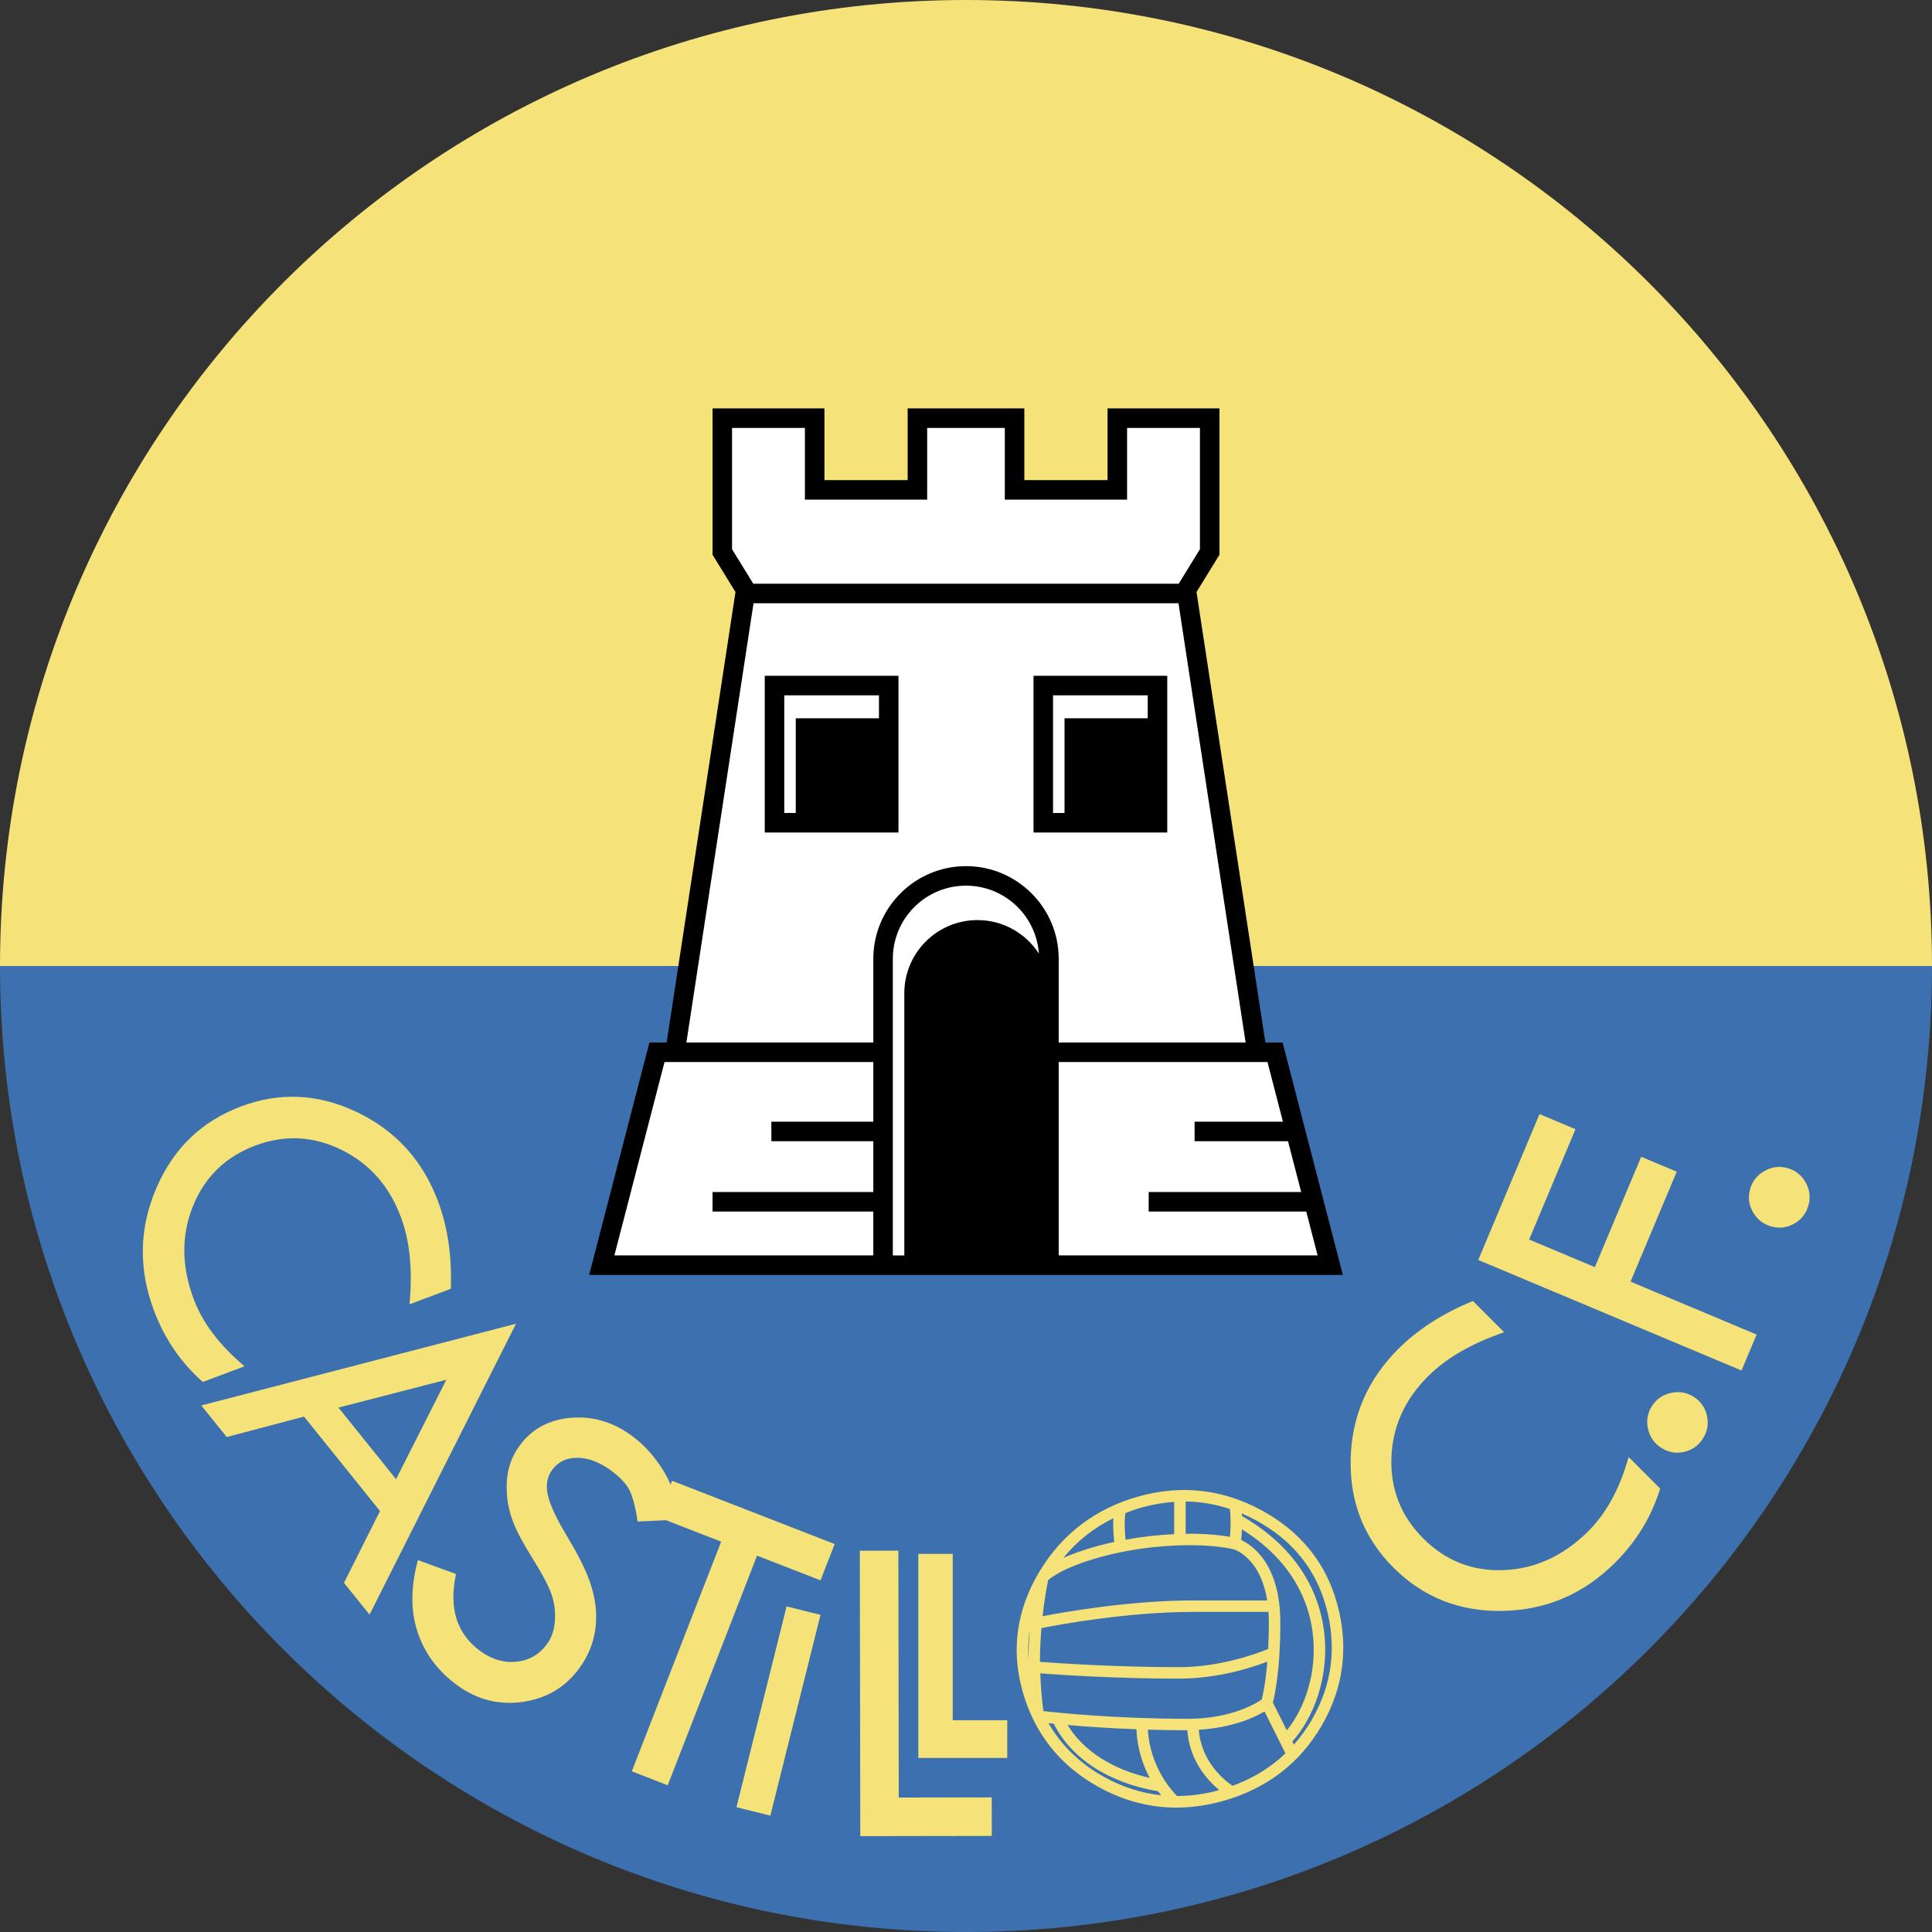
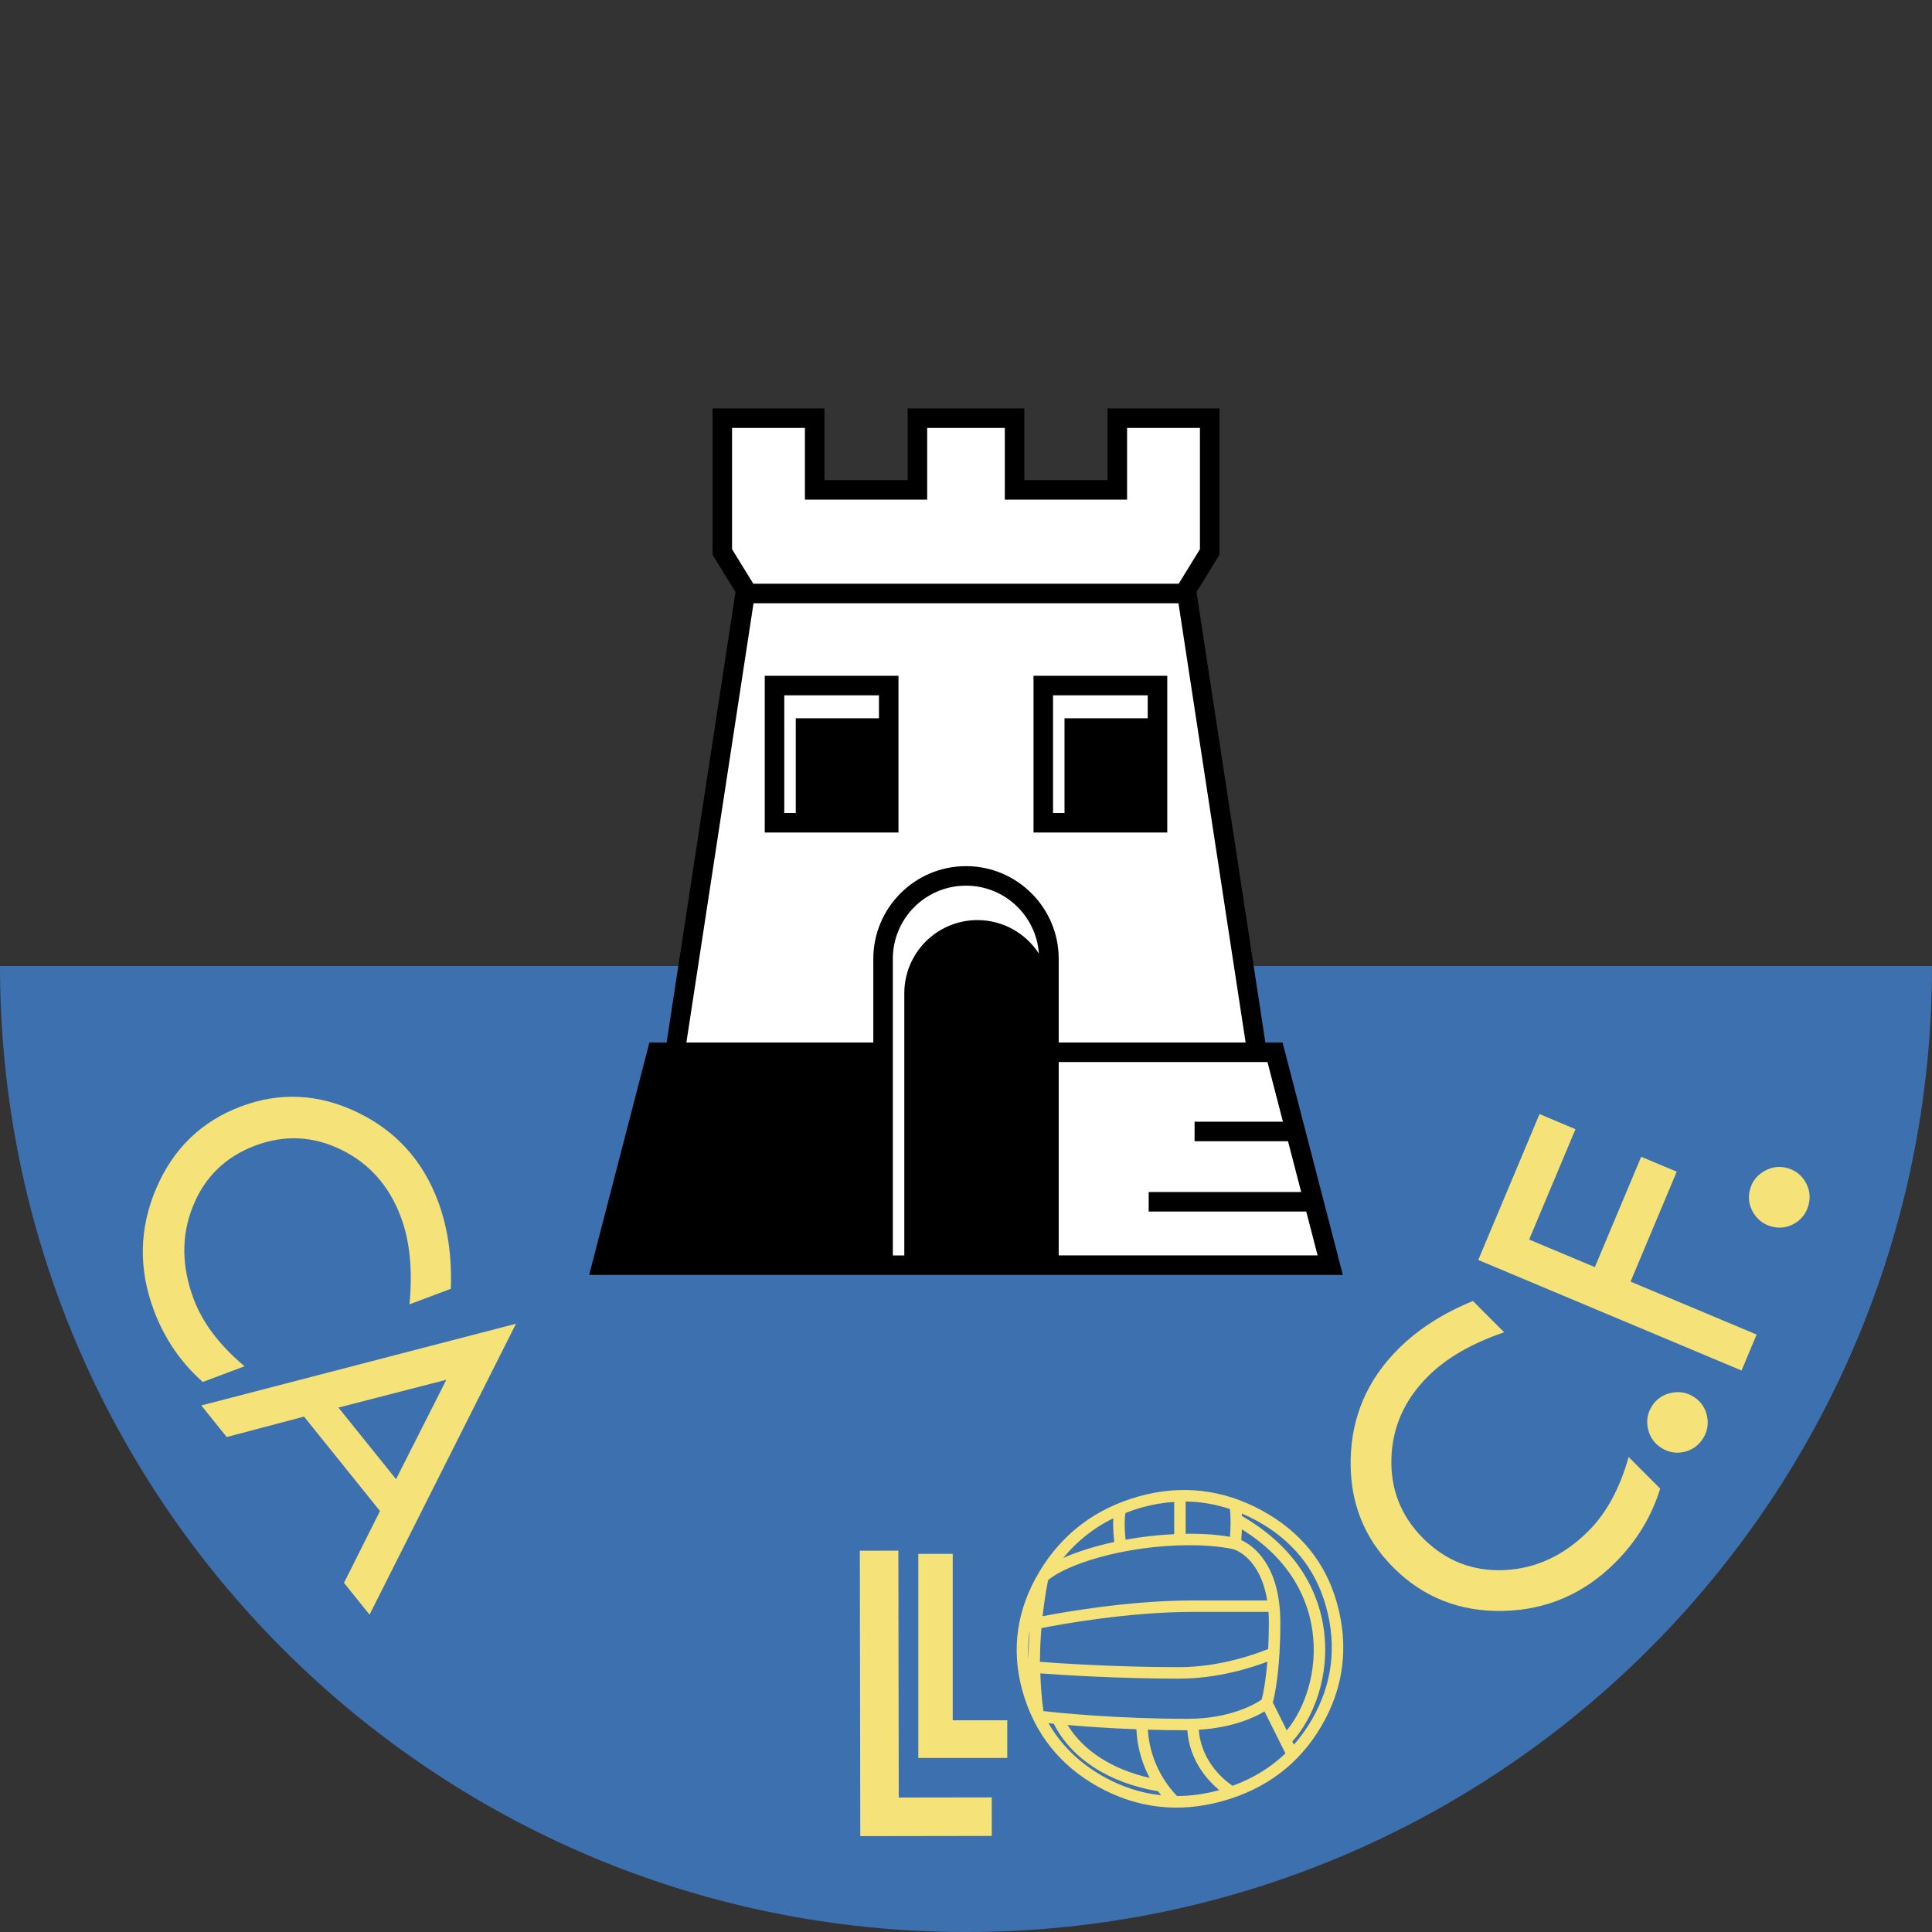
<svg xmlns="http://www.w3.org/2000/svg" version="1.1" id="Layer_1" width="370.331" height="370.333" viewBox="0 0 370.331 370.333" style="overflow:visible;enable-background:new 0 0 370.331 370.333;" xml:space="preserve">
  <rect x="0" y="0" width="370.331" height="370.333" fill="#333333" stroke="none" />
  <circle style="fill:none;" cx="185.166" cy="185.166" r="185.166" />
-   <path style="fill:#F5E279;" d="M185.166,0C82.901,0,0,82.902,0,185.166h370.331C370.331,82.902,287.431,0,185.166,0z" />
  <path style="fill:#3D70AF;" d="M0,185.166c0,102.266,82.901,185.167,185.166,185.167s185.165-82.901,185.165-185.167H0z" />
  <path style="fill:#F5E279;" d="M86.411,247.044l-7.923,2.976c0.634-6.54,0.079-12.13-1.661-16.768  c-2.237-5.952-6.043-10.245-11.421-12.872c-5.378-2.63-10.87-2.895-16.472-0.791c-5.711,2.145-9.694,6.018-11.95,11.623  c-2.256,5.603-2.204,11.544,0.152,17.817c1.71,4.557,4.958,8.844,9.741,12.862l-8.003,3.006c-4.208-3.713-7.33-8.278-9.364-13.695  c-2.98-7.936-2.841-15.728,0.421-23.375c3.261-7.649,8.686-12.899,16.274-15.747c7.453-2.799,14.873-2.428,22.262,1.115  c7.386,3.545,12.544,9.215,15.475,17.018C85.824,235.226,86.647,240.835,86.411,247.044z" />
  <path style="fill:#F5E279;" d="M98.91,253.736l-28.075,55.762l-4.899-6.093l6.899-13.765l-14.561-18.104l-14.815,3.921l-4.871-6.057  L98.91,253.736z M85.556,264.477l-20.679,5.332l11.037,13.723L85.556,264.477z" />
-   <path style="fill:#F5E279;" d="M129.982,291.268l-7.755,0.391c-0.329-2.286-0.783-4.142-1.36-5.568  c-0.581-1.425-1.868-2.858-3.865-4.302c-2.183-1.576-4.312-2.36-6.383-2.356c-2.073,0.007-3.671,0.787-4.793,2.344  c-0.975,1.35-1.242,2.967-0.803,4.855c0.438,1.891,1.646,4.476,3.622,7.758c1.977,3.283,3.378,6.026,4.207,8.233  c0.827,2.205,1.292,4.317,1.393,6.333c0.099,2.014-0.112,3.91-0.637,5.689c-0.524,1.776-1.358,3.455-2.497,5.036  c-2.667,3.69-6.282,5.869-10.842,6.534c-4.562,0.665-8.747-0.377-12.556-3.127c-3.717-2.686-6.264-6.071-7.644-10.158  c-1.379-4.088-1.367-8.716,0.037-13.89l7.296,2.671c-1.401,6.587,0.173,11.524,4.728,14.813c2.207,1.594,4.521,2.256,6.942,1.99  c2.418-0.268,4.359-1.412,5.819-3.432c0.87-1.208,1.362-2.698,1.477-4.471c0.114-1.777-0.114-3.468-0.682-5.079  c-0.567-1.611-1.736-3.822-3.501-6.637c-1.769-2.814-3.015-5.126-3.736-6.939c-0.724-1.813-1.149-3.659-1.278-5.536  c-0.129-1.878-0.002-3.561,0.384-5.049c0.387-1.489,1.057-2.896,2.016-4.22c2.296-3.183,5.533-4.972,9.707-5.369  c4.174-0.396,8.084,0.722,11.732,3.353c2.415,1.748,4.488,4.04,6.219,6.881C128.96,284.857,129.876,287.942,129.982,291.268z" />
-   <path style="fill:#F5E279;" d="M128.821,283.834l31.171,12.131l-2.709,6.962l-12.165-4.735l-17.131,44.018l-6.882-2.679  l17.132-44.019l-12.126-4.718L128.821,283.834z" />
-   <path style="fill:#F5E279;" d="M150.776,307.918l6.501,1.622l-9.612,38.491l-6.5-1.622L150.776,307.918z" />
  <path style="fill:#F5E279;" d="M164.814,297.245l7.387-0.013l0.075,47.325l17.822-0.027l0.01,7.387l-25.207,0.04L164.814,297.245z" />
  <path style="fill:#F5E279;" d="M282.34,249.384l5.982,5.993c-6.222,2.121-11.087,4.934-14.596,8.436  c-4.5,4.492-6.838,9.731-7.018,15.718c-0.177,5.984,1.851,11.099,6.08,15.336c4.312,4.318,9.487,6.351,15.524,6.093  s11.426-2.757,16.171-7.494c3.446-3.439,6.013-8.168,7.697-14.184l6.045,6.055c-1.646,5.366-4.519,10.092-8.613,14.182  c-6.002,5.992-13.16,9.079-21.476,9.264c-8.315,0.188-15.336-2.589-21.064-8.329c-5.629-5.636-8.354-12.552-8.172-20.745  c0.18-8.195,3.218-15.238,9.117-21.128C271.813,254.793,276.585,251.73,282.34,249.384z" />
  <path style="fill:#F5E279;" d="M318.409,277.507c-1.324-0.851-2.165-2.061-2.517-3.631c-0.352-1.568-0.095-3.029,0.771-4.379  c0.851-1.324,2.066-2.157,3.646-2.501c1.581-0.344,3.035-0.092,4.362,0.759c1.346,0.866,2.191,2.08,2.533,3.642  c0.338,1.564,0.076,3.019-0.787,4.364c-0.867,1.35-2.075,2.199-3.626,2.547C321.239,278.657,319.781,278.387,318.409,277.507z" />
  <path style="fill:#F5E279;" d="M283.356,241.515l11.744-27.965l6.893,2.894l-8.883,21.154l12.596,5.287l8.883-21.153l6.812,2.861  l-8.85,21.074l24.163,10.144l-2.893,6.894L283.356,241.515z" />
  <path style="fill:#F5E279;" d="M339.472,235.071c-1.517-0.431-2.67-1.345-3.467-2.745c-0.794-1.402-0.973-2.875-0.533-4.42  c0.43-1.517,1.354-2.668,2.768-3.459c1.417-0.79,2.883-0.971,4.399-0.541c1.542,0.438,2.704,1.356,3.485,2.754  c0.778,1.399,0.951,2.871,0.514,4.413c-0.439,1.545-1.35,2.709-2.734,3.491C342.52,235.348,341.044,235.518,339.472,235.071z" />
  <path style="fill:#F5E279;stroke:#F5E279;stroke-width:2.2;" d="M177.123,298.949h4.4v31.899h10.45v5.02h-14.85V298.949z" />
  <path style="fill:#F5E279;" d="M256.286,307.328c-2.164-7.801-7.035-13.804-14.481-17.839c-7.434-4.028-15.316-4.929-23.437-2.679  c-8.305,2.301-14.73,7.143-19.1,14.393c-4.376,7.267-5.488,14.954-3.301,22.844c2.259,8.158,7.175,14.377,14.608,18.487  c7.425,4.108,15.407,5.023,23.723,2.718c8.423-2.333,14.833-7.214,19.06-14.506C257.586,323.445,258.572,315.567,256.286,307.328z   M237.928,295.198c0.045-0.521,0.095-1.232,0.129-2.045c9.711,6.027,12.732,13.829,13.512,19.451  c1.099,7.889-1.55,14.974-4.912,19.082l-2.676-5.358c0.374-1.404,1.438-6.204,1.438-15.288  C245.418,299.84,240.088,296.209,237.928,295.198z M225.619,344.268c-1.139-1.145-5.186-5.675-5.593-12.722  c2.404,0.071,4.932,0.116,7.566,0.118c0.408,5.814,3.881,9.608,6.116,11.469C230.969,343.892,228.271,344.257,225.619,344.268z   M220.374,340.788c-7.16-1.614-12.719-5.193-15.738-10.133c3.312,0.288,7.858,0.615,13.187,0.815  C218.001,335.265,219.103,338.403,220.374,340.788z M200.003,327.986c-0.339-2.468-0.513-4.887-0.593-7.227  c3.597,0.269,14.524,1.006,26.62,1.006c7.396,0,13.923-2.114,16.896-3.25c-0.337,4.099-0.87,6.473-1.079,7.261  c-1.13,0.775-5.915,3.689-14.166,3.689C214.051,329.465,203.03,328.331,200.003,327.986z M228.093,296.19  c5.391,0,8.344,0.779,8.375,0.786c0.23,0.066,5.125,1.605,6.427,9.802h-14.252c-12.033,0-24.596,2.21-28.8,3.021  c0.343-3.113,0.782-5.546,1.059-6.892C203.989,300.1,215.135,296.19,228.093,296.19z M226.03,319.565  c-12.33,0-23.422-0.771-26.69-1.019c0.007-2.322,0.119-4.488,0.283-6.462c3.315-0.661,16.475-3.107,29.02-3.107h14.505  c0.045,0.653,0.07,1.338,0.07,2.062c0,1.883-0.054,3.532-0.133,5.041C241.039,316.919,233.976,319.565,226.03,319.565z   M235.739,289.25c0.233,1.633,0.136,3.93,0.028,5.335c-1.419-0.254-4-0.596-7.675-0.596c-0.274,0-0.549,0.013-0.82,0.016v-6.192  C230.143,287.844,232.969,288.331,235.739,289.25z M218.958,288.928c2.056-0.569,4.094-0.902,6.114-1.035v6.177  c-3.217,0.147-6.367,0.523-9.317,1.061c-0.156-1.433-0.285-3.687-0.019-5.115C216.776,289.607,217.844,289.238,218.958,288.928z   M213.397,291.025c-0.091,1.685,0.074,3.532,0.191,4.538c-3.805,0.82-7.162,1.902-9.793,3.08  C206.443,295.419,209.639,292.86,213.397,291.025z M197.381,312.49c-0.13,1.706-0.217,3.542-0.238,5.479  c-0.037-0.562-0.058-1.124-0.058-1.684C197.085,315.01,197.188,313.747,197.381,312.49z M200.97,330.303  c0.316,0.034,0.637,0.068,1.015,0.104c3.36,6.681,10.575,11.364,19.992,12.948c0.208,0.287,0.397,0.519,0.592,0.767  c-3.759-0.402-7.412-1.568-10.926-3.513C207.01,338.048,203.456,334.583,200.97,330.303z M236.259,342.306  c-1.426-0.961-6.009-4.508-6.471-10.746c6.488-0.383,10.729-2.374,12.593-3.507l4.018,8.04  C243.561,338.806,240.176,340.884,236.259,342.306z M251.455,329.64c-1.011,1.743-2.158,3.33-3.434,4.774l-0.304-0.605  c3.979-4.376,7.288-12.482,6.032-21.511c-0.879-6.31-4.339-15.146-15.678-21.692c-0.007-0.17-0.024-0.326-0.034-0.492  c0.913,0.389,1.818,0.821,2.718,1.309c6.903,3.74,11.415,9.29,13.412,16.494C256.289,315.565,255.376,322.874,251.455,329.64z" />
  <polygon points="257.398,244.382 245.849,199.833 242.549,199.833 229.349,113.482 233.75,106.333 233.75,78.283 212.299,78.283   212.299,92.033 196.349,92.033 196.349,78.283 173.982,78.283 173.982,92.033 158.032,92.033 158.032,78.283 136.582,78.283   136.582,106.333 140.982,113.482 127.782,199.833 124.482,199.833 112.932,244.382 " />
  <path style="fill:#FFFFFF;" d="M225.938,111.886c1.037-1.687,3.413-5.545,4.067-6.613c0-1.69,0-17.874,0-23.25  c-4.021,0-9.942,0-13.964,0c0,3.965,0,13.75,0,13.75h-23.436c0,0,0-9.785,0-13.75c-4.146,0-10.736,0-14.883,0  c0,3.965,0,13.75,0,13.75h-23.433c0,0,0-9.785,0-13.75c-4.023,0-9.944,0-13.968,0c0,5.375,0,21.56,0,23.25  c0.658,1.068,3.032,4.926,4.07,6.613H225.938z" />
  <path style="fill:#FFFFFF;" d="M144.439,115.629l-12.871,84.204h35.831v-16.042c0-9.796,7.97-17.766,17.767-17.766  c9.798,0,17.769,7.969,17.769,17.766v16.042h35.829l-12.871-84.204H144.439z M172.224,159.574H146.59v-30.034h21.892h3.742V159.574z   M198.106,159.574v-30.034H220h3.742v30.034H198.106z" />
  <path style="fill:#FFFFFF;" d="M220.182,232.229v-3.743h29.232c-0.817-3.147-1.688-6.512-2.525-9.733h-17.907v-3.741h16.937  c-1.391-5.362-2.55-9.836-2.965-11.437h-3.618h-36.4v37.065c24.738,0,46.096,0,49.629,0c-0.465-1.792-1.25-4.823-2.182-8.411  H220.182z" />
-   <path style="fill:#FFFFFF;" d="M136.582,232.229v-3.743h30.817v-9.733h-19.542v-3.741h19.542v-11.437h-36.404h-3.618  c-1.133,4.37-7.802,30.095-9.609,37.065c3.533,0,24.89,0,49.631,0v-8.411H136.582z" />
  <polygon style="fill:#FFFFFF;" points="152.532,137.682 168.482,137.682 168.482,133.282 150.332,133.282 150.332,155.833   152.532,155.833 " />
  <polygon style="fill:#FFFFFF;" points="204.049,137.682 220,137.682 220,133.282 201.849,133.282 201.849,155.833 204.049,155.833   " />
  <path style="fill:#FFFFFF;" d="M173.341,240.64v-50.25c0-7.745,6.279-14.024,14.026-14.024c4.938,0,9.273,2.562,11.772,6.423  c-0.515-7.277-6.567-13.023-13.974-13.023c-7.747,0-14.025,6.279-14.025,14.025v56.85H173.341z" />
</svg>